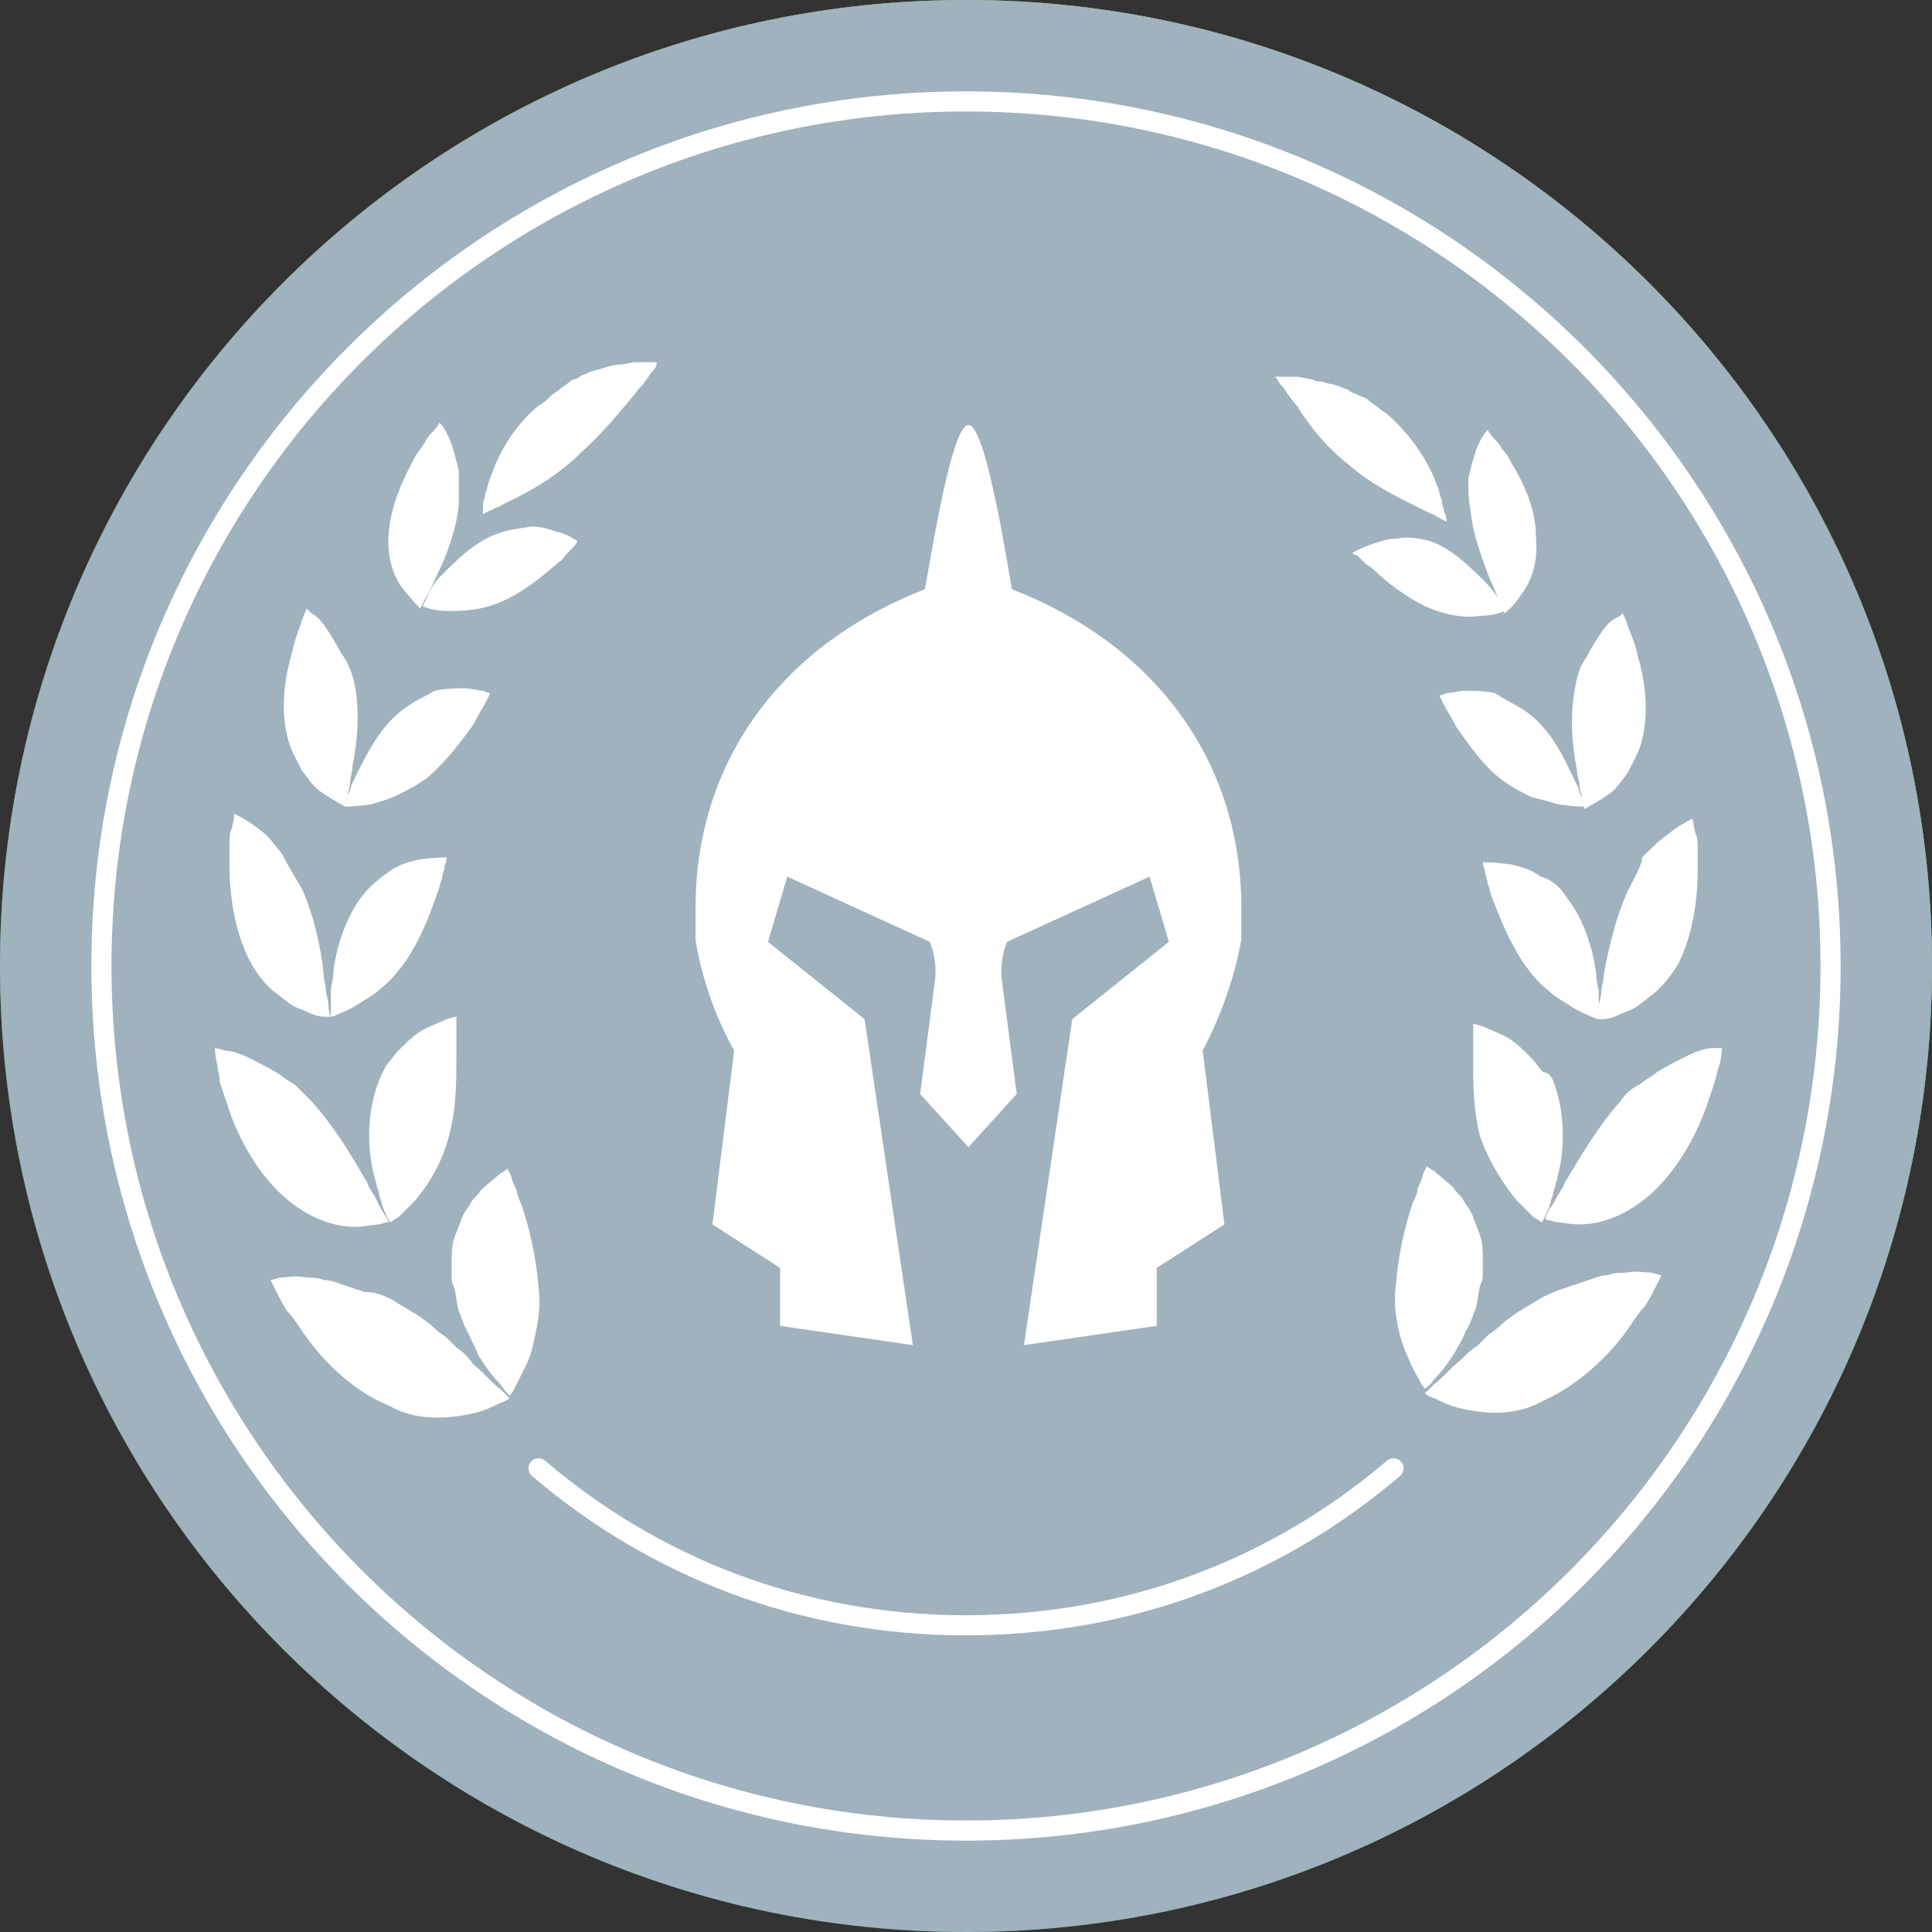
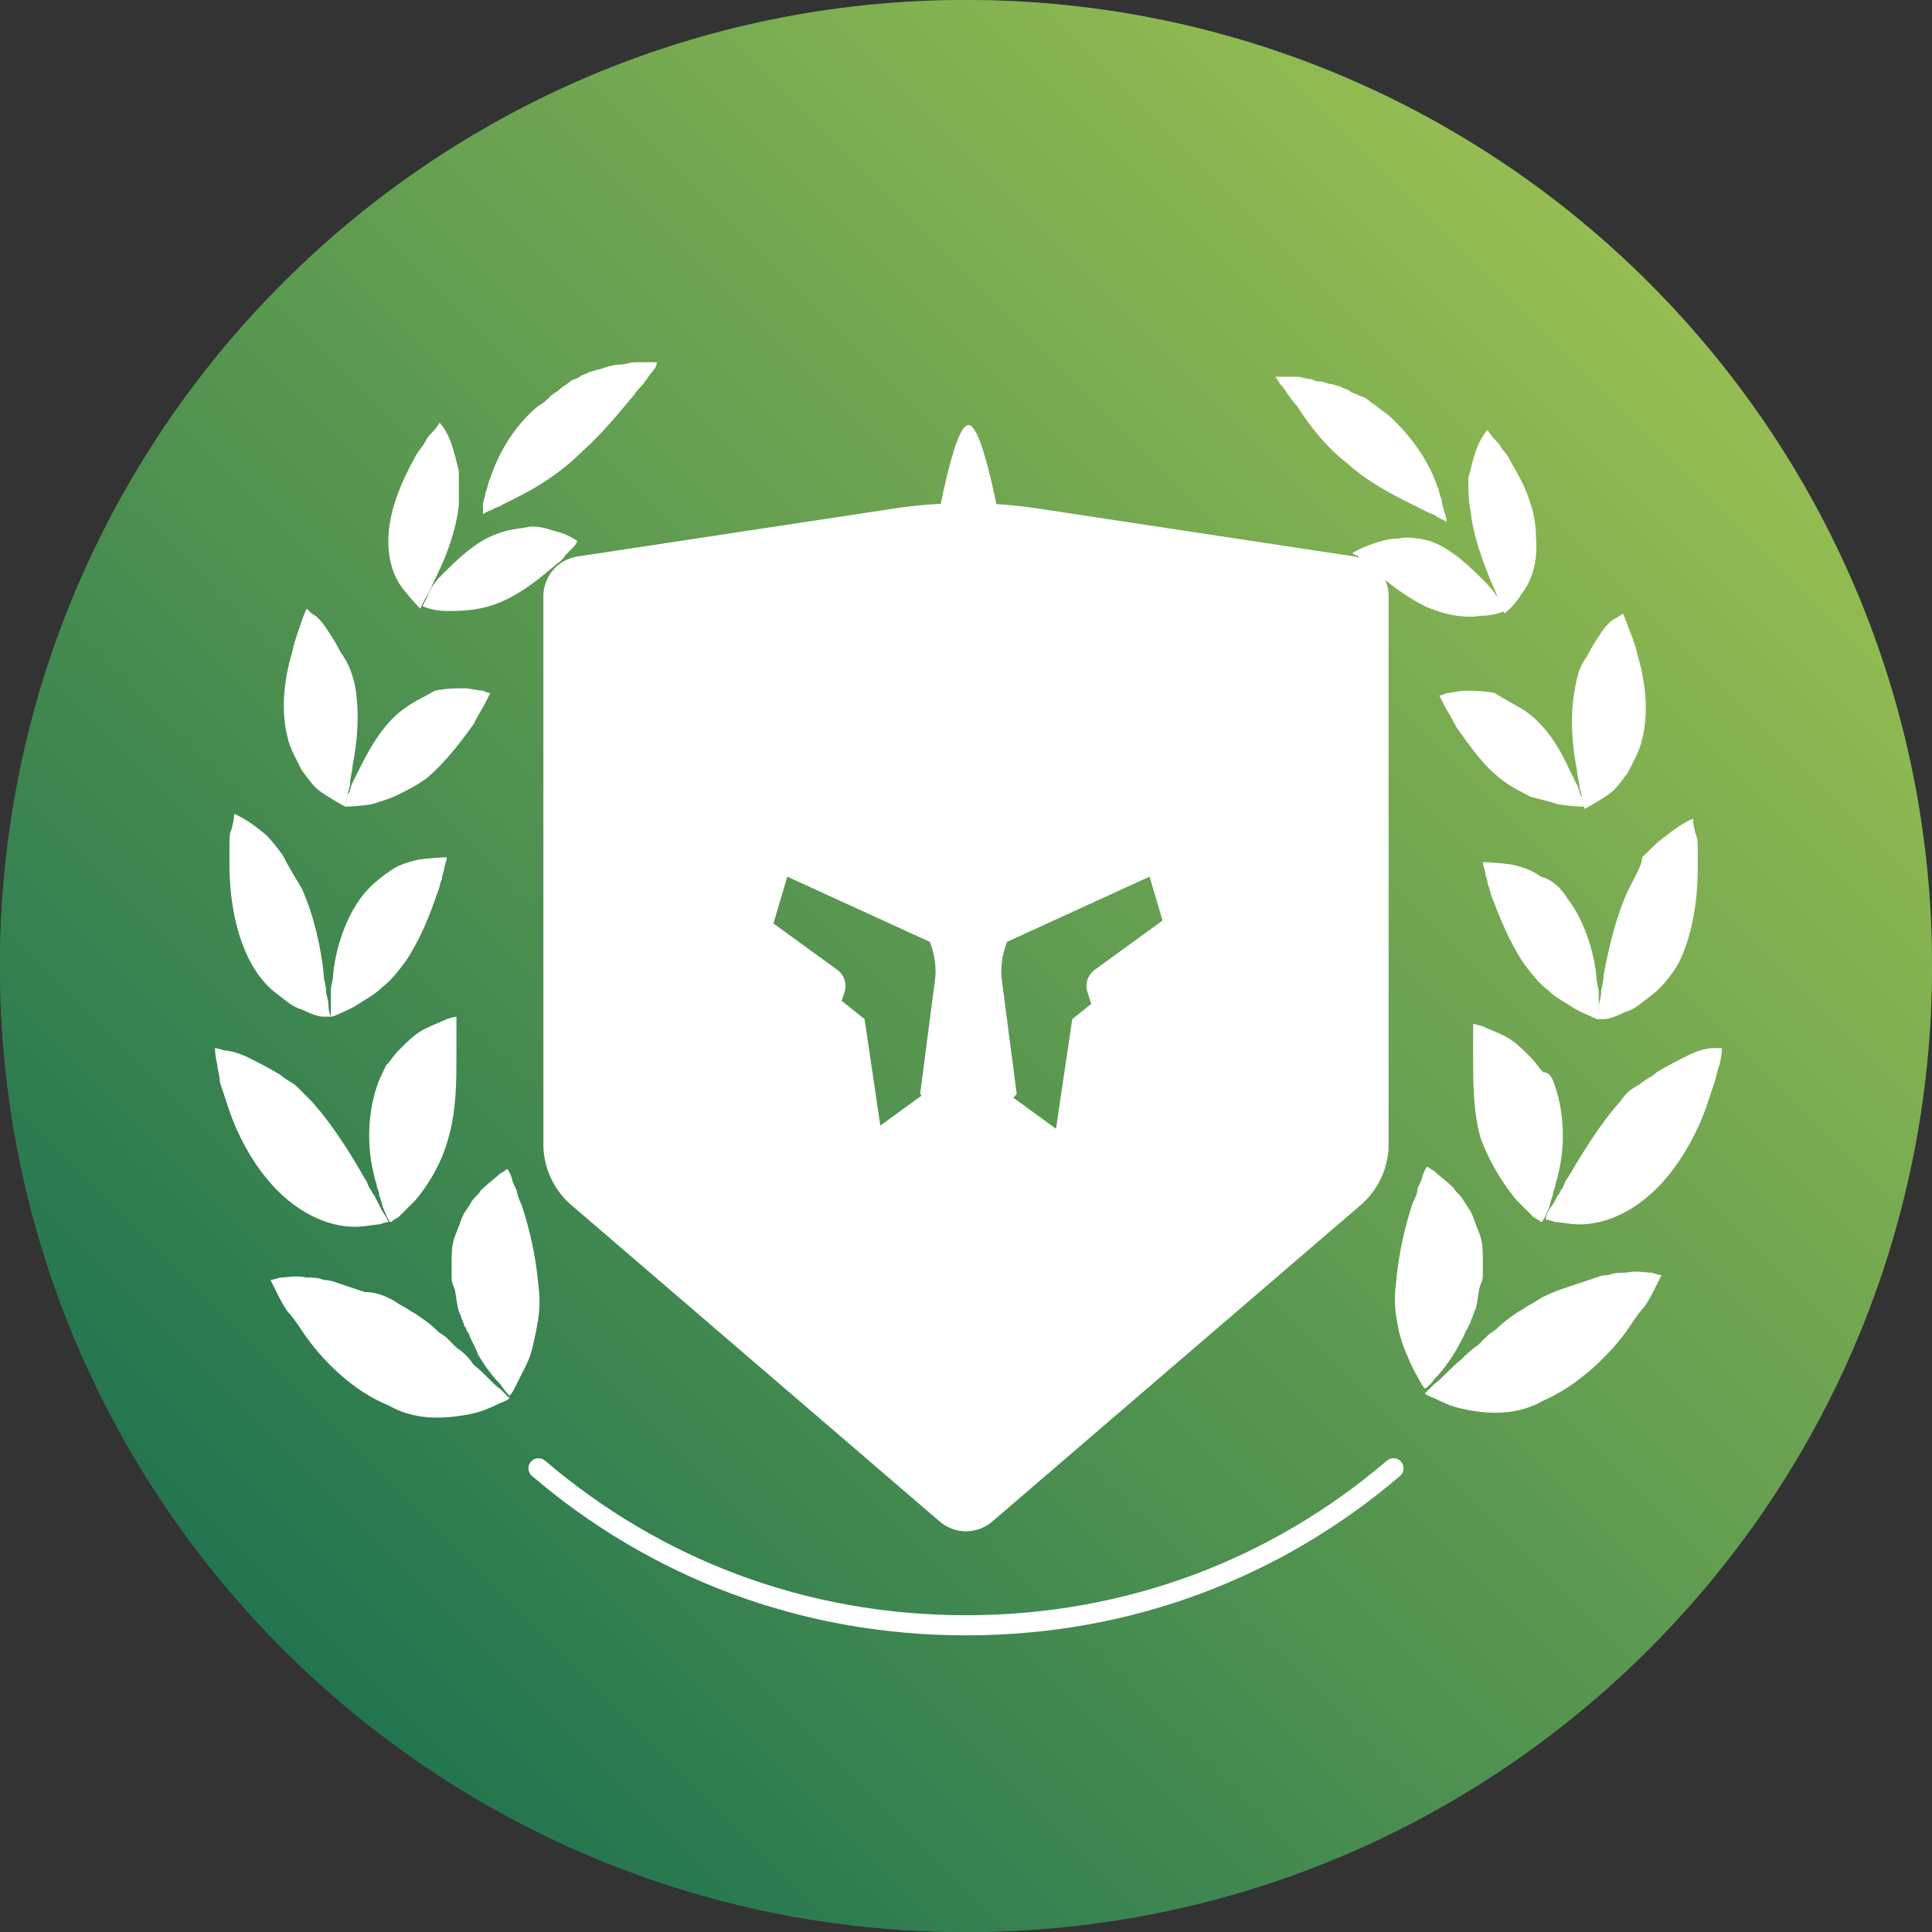
<svg xmlns="http://www.w3.org/2000/svg" width="96" height="96" fill="none">
  <rect width="100%" height="100%" fill="#333333" stroke="none" />
  <path d="M0 48C0 21.49 21.49 0 48 0s48 21.49 48 48-21.49 48-48 48S0 74.51 0 48z" fill="#408055" />
  <path d="M0 48C0 21.49 21.49 0 48 0s48 21.49 48 48-21.49 48-48 48S0 74.51 0 48z" fill="url(#paint0_linear)" />
  <path fill-rule="evenodd" clip-rule="evenodd" d="M28.7 27.652a2 2 0 00-1.7 1.977v27.219a4 4 0 001.393 3.034l18.304 15.724a2 2 0 002.606 0l18.304-15.724A4 4 0 0069 56.848V29.629a2 2 0 00-1.7-1.977l-15.703-2.38a24.001 24.001 0 00-7.194 0L28.7 27.651zm20.251 6c-.3-.92-1.603-.92-1.902 0l-2.417 7.438a1 1 0 01-.95.691H35.86c-.969 0-1.372 1.24-.588 1.81l6.327 4.596a1 1 0 01.363 1.118l-2.416 7.438c-.3.921.755 1.687 1.538 1.118l6.327-4.597a1 1 0 011.176 0l6.327 4.597c.783.57 1.838-.197 1.538-1.118l-2.416-7.438a1 1 0 01.363-1.118l6.327-4.596c.784-.57.38-1.81-.588-1.81h-7.82a1 1 0 01-.951-.69l-2.417-7.438z" fill="#fff" />
-   <path d="M48 96c26.51 0 48-21.49 48-48S74.51 0 48 0 0 21.49 0 48s21.49 48 48 48z" fill="#9FB2BD" />
  <path d="M61.68 45.12c0-7.56-4.56-13.2-11.4-15.84-.6-3.6-1.44-8.16-2.16-8.16-.72 0-1.56 4.68-2.16 8.16-6.84 2.64-11.4 8.28-11.4 15.84v1.56c.24 1.56.84 3.6 1.92 5.52l-1.08 8.64L38.76 63v2.88l6.6.96-2.4-16.2-4.8-3.84.96-3.24 7.08 3.24c.24.6.36 1.32.24 2.04l-.72 5.52 2.4 2.64 2.4-2.64-.72-5.52c-.12-.72 0-1.44.24-2.04l7.08-3.24.96 3.24-4.8 3.84-2.4 16.2 6.6-.96V63l3.36-2.16-1.08-8.64c1.08-2.04 1.68-4.08 1.92-5.52v-1.56zM22.8 25.08c-.12 1.2-.6 2.52-1.08 3.48-.24.48-.36.84-.6 1.2l-.24.48s-.36-.36-.84-.96-.84-1.56-.72-2.88c.12-1.32.72-2.64 1.32-3.72.12-.24.36-.48.48-.72s.24-.36.36-.48c.24-.24.36-.48.36-.48s.36.36.6 1.08c.12.36.24.84.36 1.32v1.68zm-5.16 9c.24 1.32.12 2.76-.12 3.96 0 .24-.12.6-.12.84s-.12.48-.12.6c-.12.36-.12.6-.12.6s-.48-.24-1.2-.72c-.36-.24-.6-.6-.96-1.08-.24-.48-.6-1.08-.72-1.68-.36-1.44-.12-3 .24-4.2.12-.6.36-1.2.48-1.56.12-.36.24-.6.24-.6l.24.24c.24.12.48.36.72.72s.48.72.72 1.2c.36.48.6 1.08.72 1.68zM15 44.16c.6 1.32.96 3 1.08 4.2 0 .36.12.6.12.84s.12.48.12.72c0 .36.12.6.12.6h-.36c-.24 0-.6-.12-1.08-.36-.48-.12-.84-.48-1.32-.84-.48-.36-.96-.96-1.32-1.68-.72-1.44-.96-3.24-.96-4.68V42c0-.36 0-.6.12-.84.12-.48.12-.72.12-.72s.6.24 1.32.84c.36.24.72.72 1.08 1.2.24.48.6 1.08.96 1.68zm.48 10.56c1.08 1.2 2.04 2.76 2.64 3.84.12.12.12.24.24.48.12.12.12.24.24.36l.36.72c.24.36.36.6.36.6s-.12 0-.48.12c-.24 0-.72.12-1.2.12-.96 0-2.28-.36-3.6-1.56-1.32-1.2-2.28-3-2.76-4.56l-.36-1.08c0-.36-.12-.6-.12-.84-.12-.48-.12-.84-.12-.84s.12 0 .48.12c.24 0 .72.12 1.2.36s.96.48 1.56.84c.24.24.6.36.84.6l.72.72zm3.96 9.84c.24.12.36.24.6.36s.36.24.6.36c.36.24.72.48 1.08.84.12.12.36.24.48.36l.24.24.24.24c.36.24.6.48.84.84.6.48.96.96 1.32 1.2l.48.48s-.12.12-.48.24c-.24.12-.72.36-1.2.48s-1.2.24-1.92.24-1.56-.12-2.4-.6c-1.8-.72-3.36-2.28-4.32-3.72-.24-.36-.48-.72-.72-.96-.24-.36-.36-.6-.48-.84l-.36-.72s.12 0 .48-.12c.36 0 .72-.12 1.32 0 .24 0 .6 0 .84.12.36 0 .6.12.96.24l1.08.36c.48 0 .84.12 1.32.36z" fill="#fff" />
  <path d="M24.72 26.52c-1.08.36-2.04 1.32-2.76 2.04-.36.36-.6.72-.72 1.08l-.24.48s.48.24 1.2.24 1.68 0 2.76-.48c1.08-.48 1.92-1.2 2.64-1.8.12-.12.36-.24.48-.48l.36-.36c.24-.24.24-.36.24-.36s-.48-.36-1.08-.48c-.36-.12-.72-.24-1.2-.24-.6.12-1.08.12-1.68.36zm-4.56 8.64c-1.08.72-1.8 2.04-2.28 3l-.36.72c-.12.24-.12.48-.24.6-.12.36-.12.6-.12.6s.6 0 1.32-.12c.36-.12.84-.24 1.32-.48.48-.24.96-.48 1.44-.84.96-.84 1.68-1.8 2.28-2.64.24-.48.48-.84.6-1.08l.24-.48s-.12 0-.36-.12c-.24 0-.6-.12-.96-.12s-.84 0-1.44.12c-.36.24-.96.48-1.44.84zM18 44.52c-.84 1.08-1.32 2.64-1.44 3.84 0 .36-.12.6-.12.84v1.32s.12 0 .36-.12.6-.24.96-.48.84-.48 1.2-.84c.48-.36.84-.84 1.2-1.32.72-1.08 1.2-2.28 1.56-3.36.12-.24.12-.48.24-.72 0-.24.12-.36.12-.6.12-.36.12-.48.12-.48s-.6 0-1.44.12c-.48.12-.96.24-1.44.6-.36.24-.96.72-1.32 1.2zm.72 9.48c-.48 1.44-.48 3.12-.12 4.44 0 .12.12.36.12.48s.12.24.12.48c.12.24.12.48.24.72s.12.36.24.48c0 .12.12.12.12.12s.12-.12.36-.24l.84-.84c.6-.72 1.32-1.8 1.68-3.24.36-1.32.36-2.76.36-3.96v-1.92s-.12 0-.48.12c-.24.12-.6.24-1.08.48-.48.24-.84.6-1.32 1.08-.24.24-.36.48-.6.72-.24.48-.36.72-.48 1.08zm3.72 8.76v.6c0 .24 0 .36.12.6.12.36.12.84.24 1.2.12.24.12.36.24.6 0 .12.12.24.12.24 0 .12.12.24.12.24.12.36.36.72.48 1.08.36.6.72 1.08 1.08 1.44.24.36.48.6.48.6s.12-.12.24-.36l.6-1.2c.24-.48.36-1.08.48-1.68.12-.6.24-1.32.12-2.16-.12-1.56-.48-3-.84-4.08-.12-.24-.24-.6-.24-.72-.12-.24-.24-.48-.24-.6-.12-.36-.24-.48-.24-.48s-.12.12-.36.24c-.24.24-.6.48-.96.84-.12.24-.36.36-.48.6s-.36.48-.48.84-.24.6-.36.96-.12.84-.12 1.2zm4.32-42.6c-1.32 1.08-2.04 2.52-2.4 3.6-.12.24-.12.48-.24.72 0 .24-.12.36-.12.6v.48s.12-.12.48-.24c.12-.12.36-.12.48-.24l.72-.36c.96-.48 2.16-1.2 3.24-2.28 1.08-.96 1.92-2.04 2.64-2.88.12-.24.36-.36.48-.6.12-.12.24-.36.36-.48.24-.24.24-.48.24-.48h-1.08c-.24 0-.48.12-.84.12-.24 0-.6.12-.96.24-.12 0-.36.12-.48.12-.12.12-.36.12-.48.24s-.36.12-.48.24-.36.24-.48.36-.36.24-.48.36c-.24.24-.36.36-.6.48zm44.28 6.72c1.08.36 2.04 1.32 2.76 2.04.36.36.6.72.72.96l.24.48s-.48.24-1.2.24c-.72.12-1.68 0-2.76-.48-.96-.48-1.92-1.2-2.52-1.8-.12-.12-.36-.24-.48-.36l-.36-.36c-.12 0-.24-.12-.24-.12s.36-.24 1.08-.48c.36-.12.72-.24 1.2-.24.48-.12 1.08 0 1.56.12zm4.68 8.4c1.08.72 1.8 1.92 2.28 3l.36.72c.12.24.12.48.24.6.12.36.12.48.12.48s-.6 0-1.32-.12c-.36-.12-.84-.24-1.32-.36-.48-.24-.96-.48-1.44-.84-.96-.72-1.68-1.8-2.28-2.64-.24-.48-.48-.84-.6-1.08l-.24-.48s.12 0 .36-.12c.24 0 .6-.12.96-.12s.84 0 1.44.12c.36.24.84.48 1.44.84zm2.16 9.36c.84 1.08 1.32 2.64 1.44 3.84 0 .36.12.6.12.84v1.32s-.12 0-.36-.12-.6-.24-.96-.48-.84-.48-1.2-.84c-.48-.36-.84-.84-1.2-1.32-.72-1.08-1.2-2.28-1.56-3.24-.12-.24-.12-.48-.24-.72 0-.24-.12-.36-.12-.6-.12-.36-.12-.48-.12-.48s.6 0 1.44.12c.48.12.96.24 1.44.6.48.12.96.48 1.32 1.08zm-.6 9.36c.48 1.44.48 3.12.12 4.44 0 .12-.12.36-.12.48s-.12.24-.12.48c-.12.24-.12.48-.24.72s-.12.36-.24.48c0 .12-.12.12-.12.12s-.12-.12-.36-.24l-.84-.84c-.6-.72-1.32-1.8-1.8-3.12-.36-1.32-.36-2.76-.36-3.84v-1.8s.12 0 .48.12c.24.12.6.24 1.08.48.48.24.84.6 1.32 1.08.24.24.36.48.6.72.36 0 .48.36.6.72zm-3.6 8.64v.6c0 .24 0 .36-.12.6-.12.36-.12.84-.24 1.2-.12.24-.12.36-.24.6 0 .12-.12.24-.12.24 0 .12-.12.24-.12.24-.12.36-.36.72-.48.96-.36.6-.72 1.08-1.08 1.44-.24.36-.48.48-.48.48s-.12-.12-.24-.36-.36-.6-.6-1.2c-.12-.24-.36-.84-.48-1.44s-.24-1.32-.12-2.16c.12-1.56.48-3 .84-4.08.12-.24.24-.48.24-.72.12-.24.24-.48.24-.6.12-.36.24-.48.24-.48s.12.12.36.24c.24.24.6.48.96.84.12.24.36.36.48.6s.36.48.48.84.24.6.36.96.12.84.12 1.2z" fill="#fff" />
  <path d="M73.08 25.44c.12 1.2.6 2.4.96 3.36.24.48.36.84.48 1.2l.24.48s.48-.36.84-.96c.48-.6.84-1.56.72-2.88 0-1.32-.6-2.64-1.2-3.6-.12-.24-.24-.48-.48-.72-.12-.24-.24-.36-.36-.48-.24-.24-.36-.48-.36-.48s-.36.36-.6 1.08c-.12.36-.24.84-.36 1.32 0 .48 0 1.08.12 1.68zm5.16 8.88c-.24 1.32-.12 2.76.12 3.96 0 .24.12.6.12.72 0 .24.12.48.12.6.12.36.12.6.12.6s.48-.24 1.2-.72c.36-.24.6-.6.96-1.08.24-.48.6-1.08.72-1.68.36-1.44.12-3-.24-4.2-.12-.6-.36-1.08-.48-1.44-.12-.36-.24-.6-.24-.6s-.12.12-.36.24-.48.36-.72.72-.48.72-.72 1.2c-.36.48-.48.96-.6 1.68zm2.64 9.96c-.6 1.32-.96 2.88-1.2 4.2 0 .36-.12.6-.12.84s-.12.48-.12.72c0 .36-.12.6-.12.6h.36c.24 0 .6-.12 1.08-.36.48-.12.84-.48 1.32-.84.48-.36.96-.96 1.32-1.56.72-1.44.96-3.24.96-4.68v-.96c0-.36 0-.6-.12-.84-.12-.48-.12-.72-.12-.72s-.6.24-1.32.84c-.36.24-.72.6-1.2 1.08 0 .36-.36.96-.72 1.68zm-.36 10.44c-1.08 1.2-1.92 2.64-2.64 3.84-.12.12-.12.24-.24.48-.12.12-.12.24-.24.36-.12.24-.24.48-.36.6-.24.36-.24.6-.24.6s.12 0 .48.12c.24 0 .72.12 1.2.12.96 0 2.28-.36 3.6-1.56 1.32-1.2 2.28-3 2.76-4.44l.36-1.08c.12-.36.12-.6.24-.84.12-.48.12-.84.12-.84h-.48c-.24 0-.72.12-1.2.36s-.96.48-1.56.84c-.24.24-.6.36-.84.6-.48.24-.72.48-.96.84zm-3.84 9.72c-.24.12-.36.24-.6.36s-.36.24-.6.36c-.36.24-.72.48-1.08.84-.12.12-.36.24-.48.36l-.24.24-.24.24c-.36.24-.6.48-.84.72-.6.48-.96.96-1.32 1.2l-.48.48s.12.12.48.24c.24.12.72.36 1.2.48s1.2.24 1.8.24c.72 0 1.56-.12 2.4-.6 1.68-.72 3.36-2.28 4.32-3.72.24-.36.48-.72.72-.96.24-.36.36-.6.48-.84l.36-.72s-.12 0-.48-.12c-.36 0-.72-.12-1.32 0-.24 0-.6 0-.84.12-.36 0-.6.12-.96.24l-1.08.36c-.36.12-.72.24-1.2.48zm-9.72-41.4c1.08.96 2.28 1.56 3.24 2.04l.72.36c.24.12.36.12.48.24l.48.24s0-.24-.12-.48c0-.12-.12-.36-.12-.6-.12-.24-.12-.48-.24-.72-.36-1.08-1.2-2.4-2.4-3.48-.12-.12-.36-.24-.48-.36s-.36-.24-.48-.36-.36-.24-.48-.24c-.12-.12-.36-.12-.48-.24s-.36-.12-.48-.24c-.12 0-.36-.12-.48-.12s-.36-.12-.48-.12-.24 0-.48-.12c-.24 0-.48-.12-.72-.12h-1.08s.12.12.24.36c.12.12.24.24.36.48.12.12.24.36.48.6.6.96 1.44 2.04 2.52 2.88z" fill="#fff" />
-   <path d="M48 90.96c23.726 0 42.96-19.234 42.96-42.96S71.726 5.04 48 5.04 5.04 24.274 5.04 48 24.274 90.96 48 90.96z" stroke="#fff" stroke-miterlimit="10" />
  <path d="M26.76 72.96c5.76 4.92 13.08 7.8 21.24 7.8 8.16 0 15.48-2.88 21.24-7.8" stroke="#fff" stroke-miterlimit="10" stroke-linecap="round" />
  <defs>
    <linearGradient id="paint0_linear" x1="0" y1="96" x2="96" y2="0" gradientUnits="userSpaceOnUse">
      <stop stop-color="#0A664F" />
      <stop offset="1" stop-color="#ADCC52" />
    </linearGradient>
  </defs>
</svg>